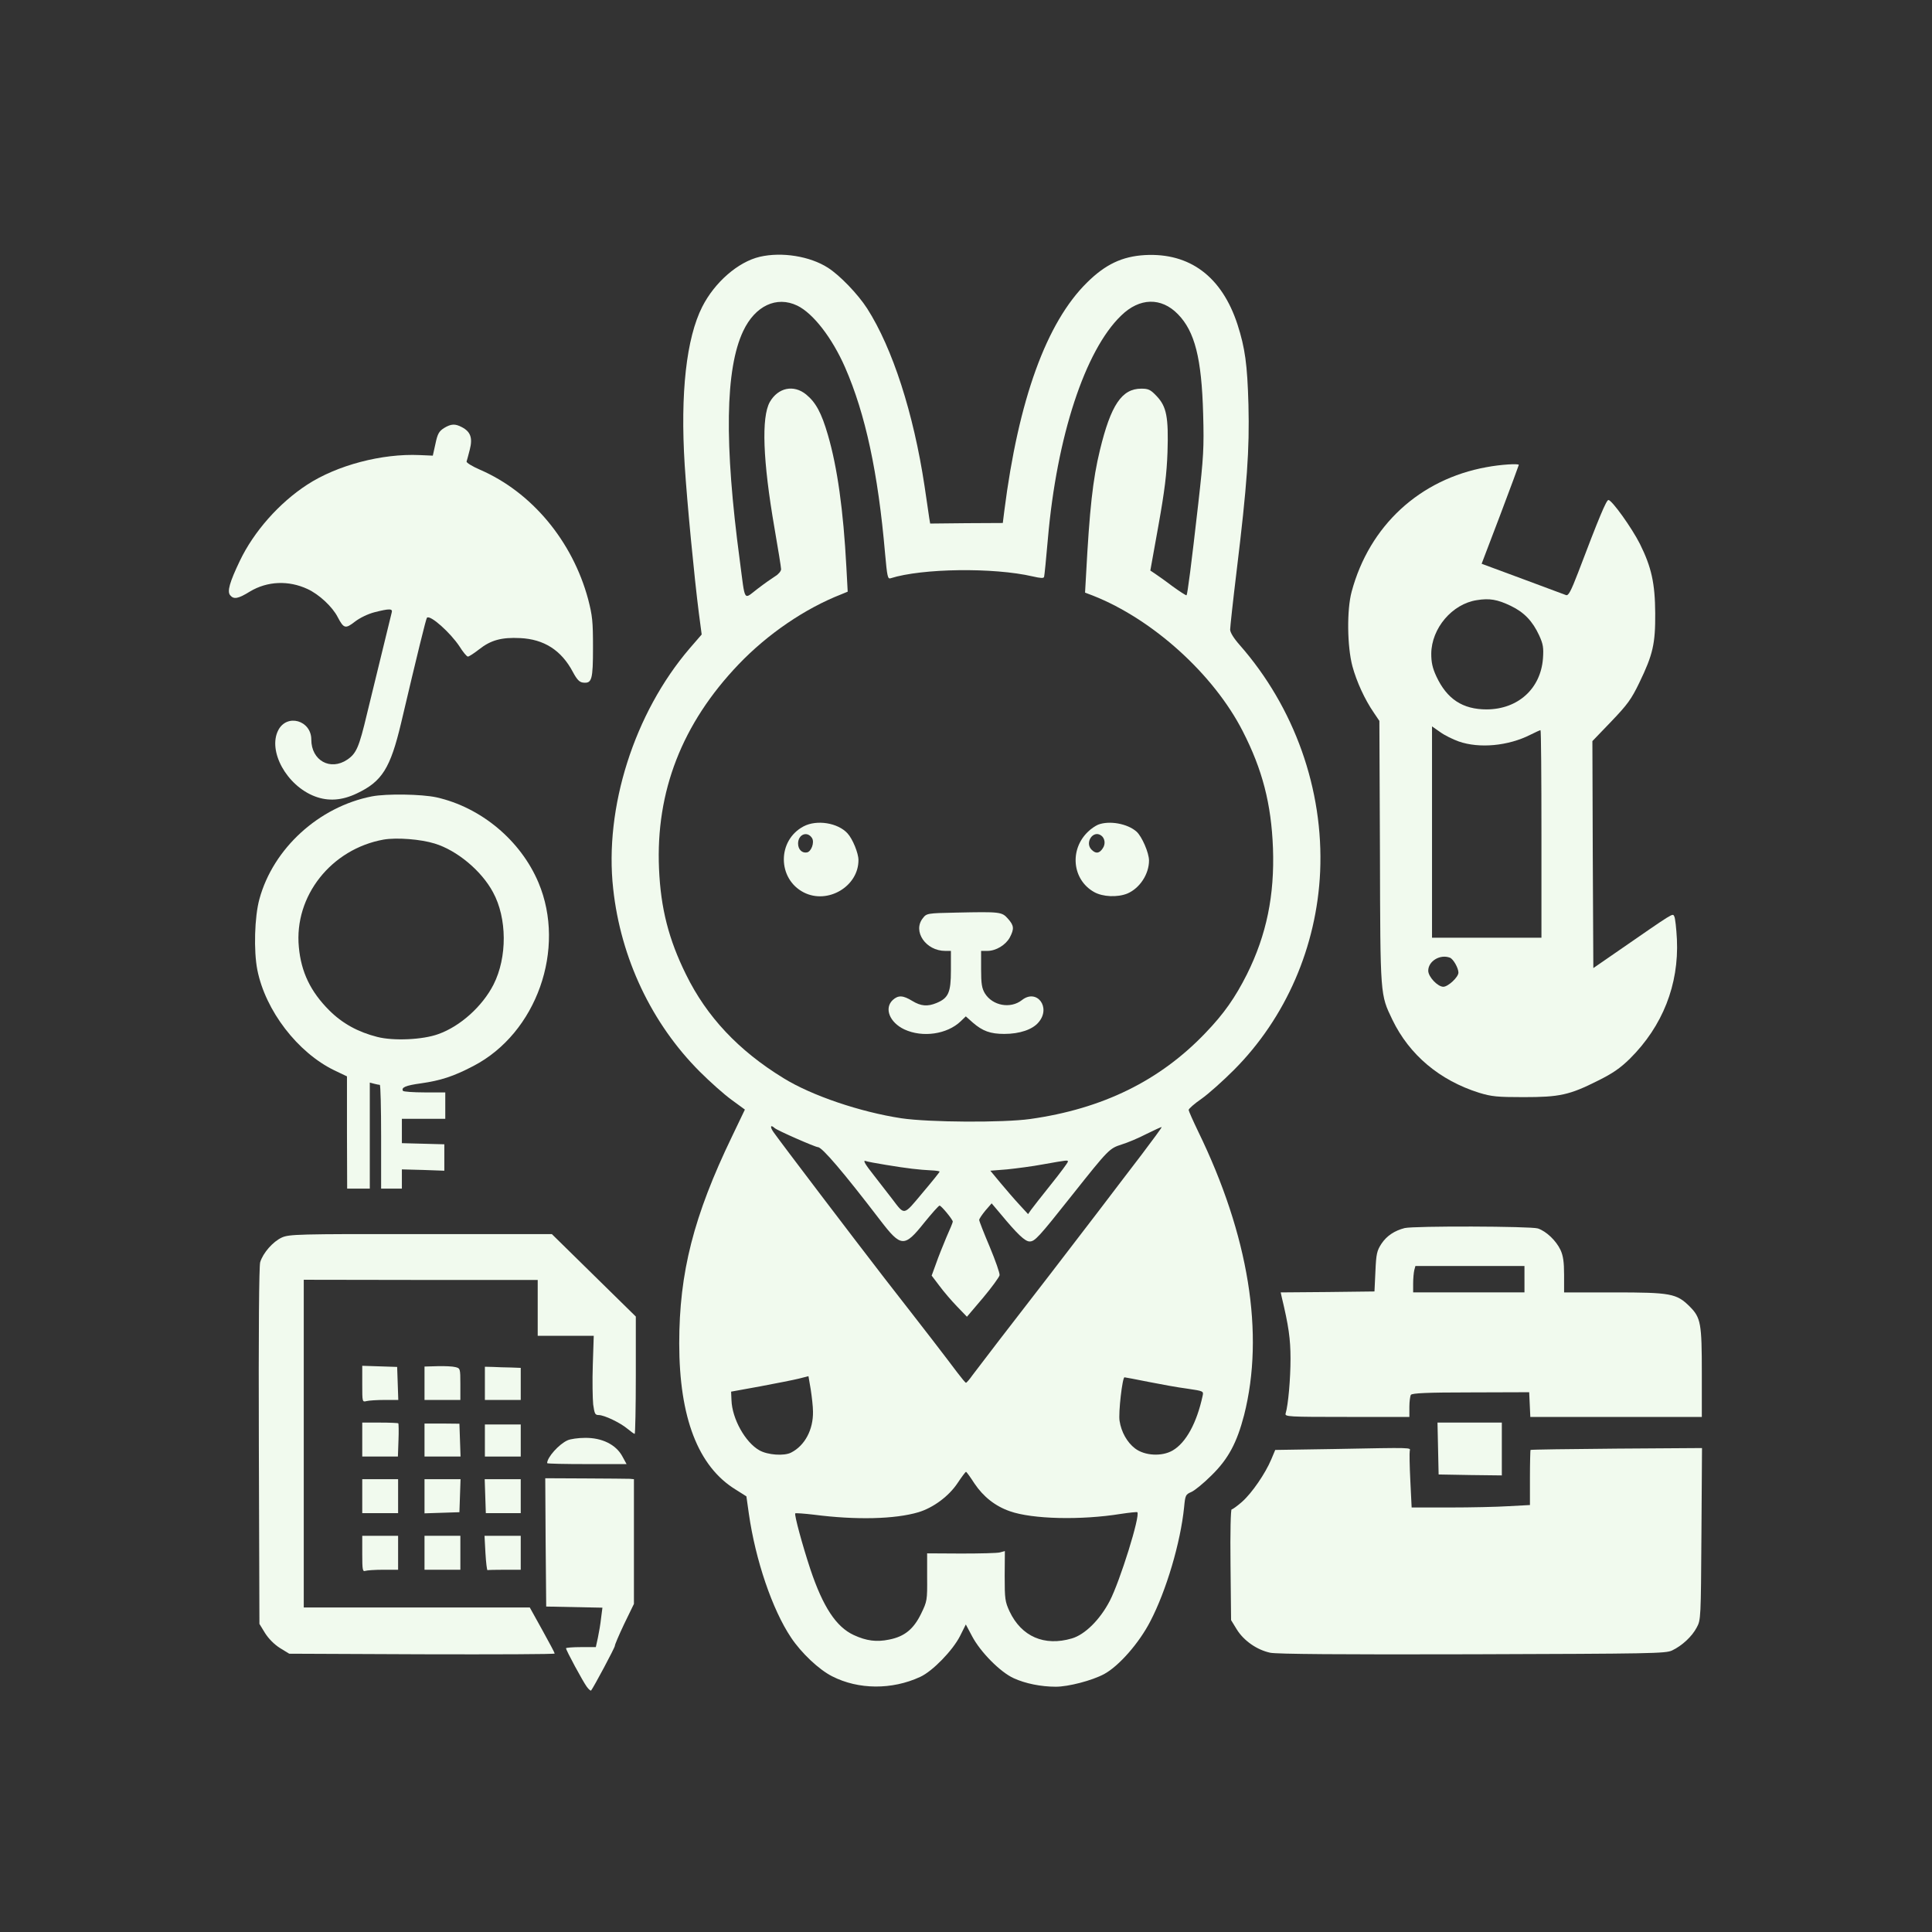
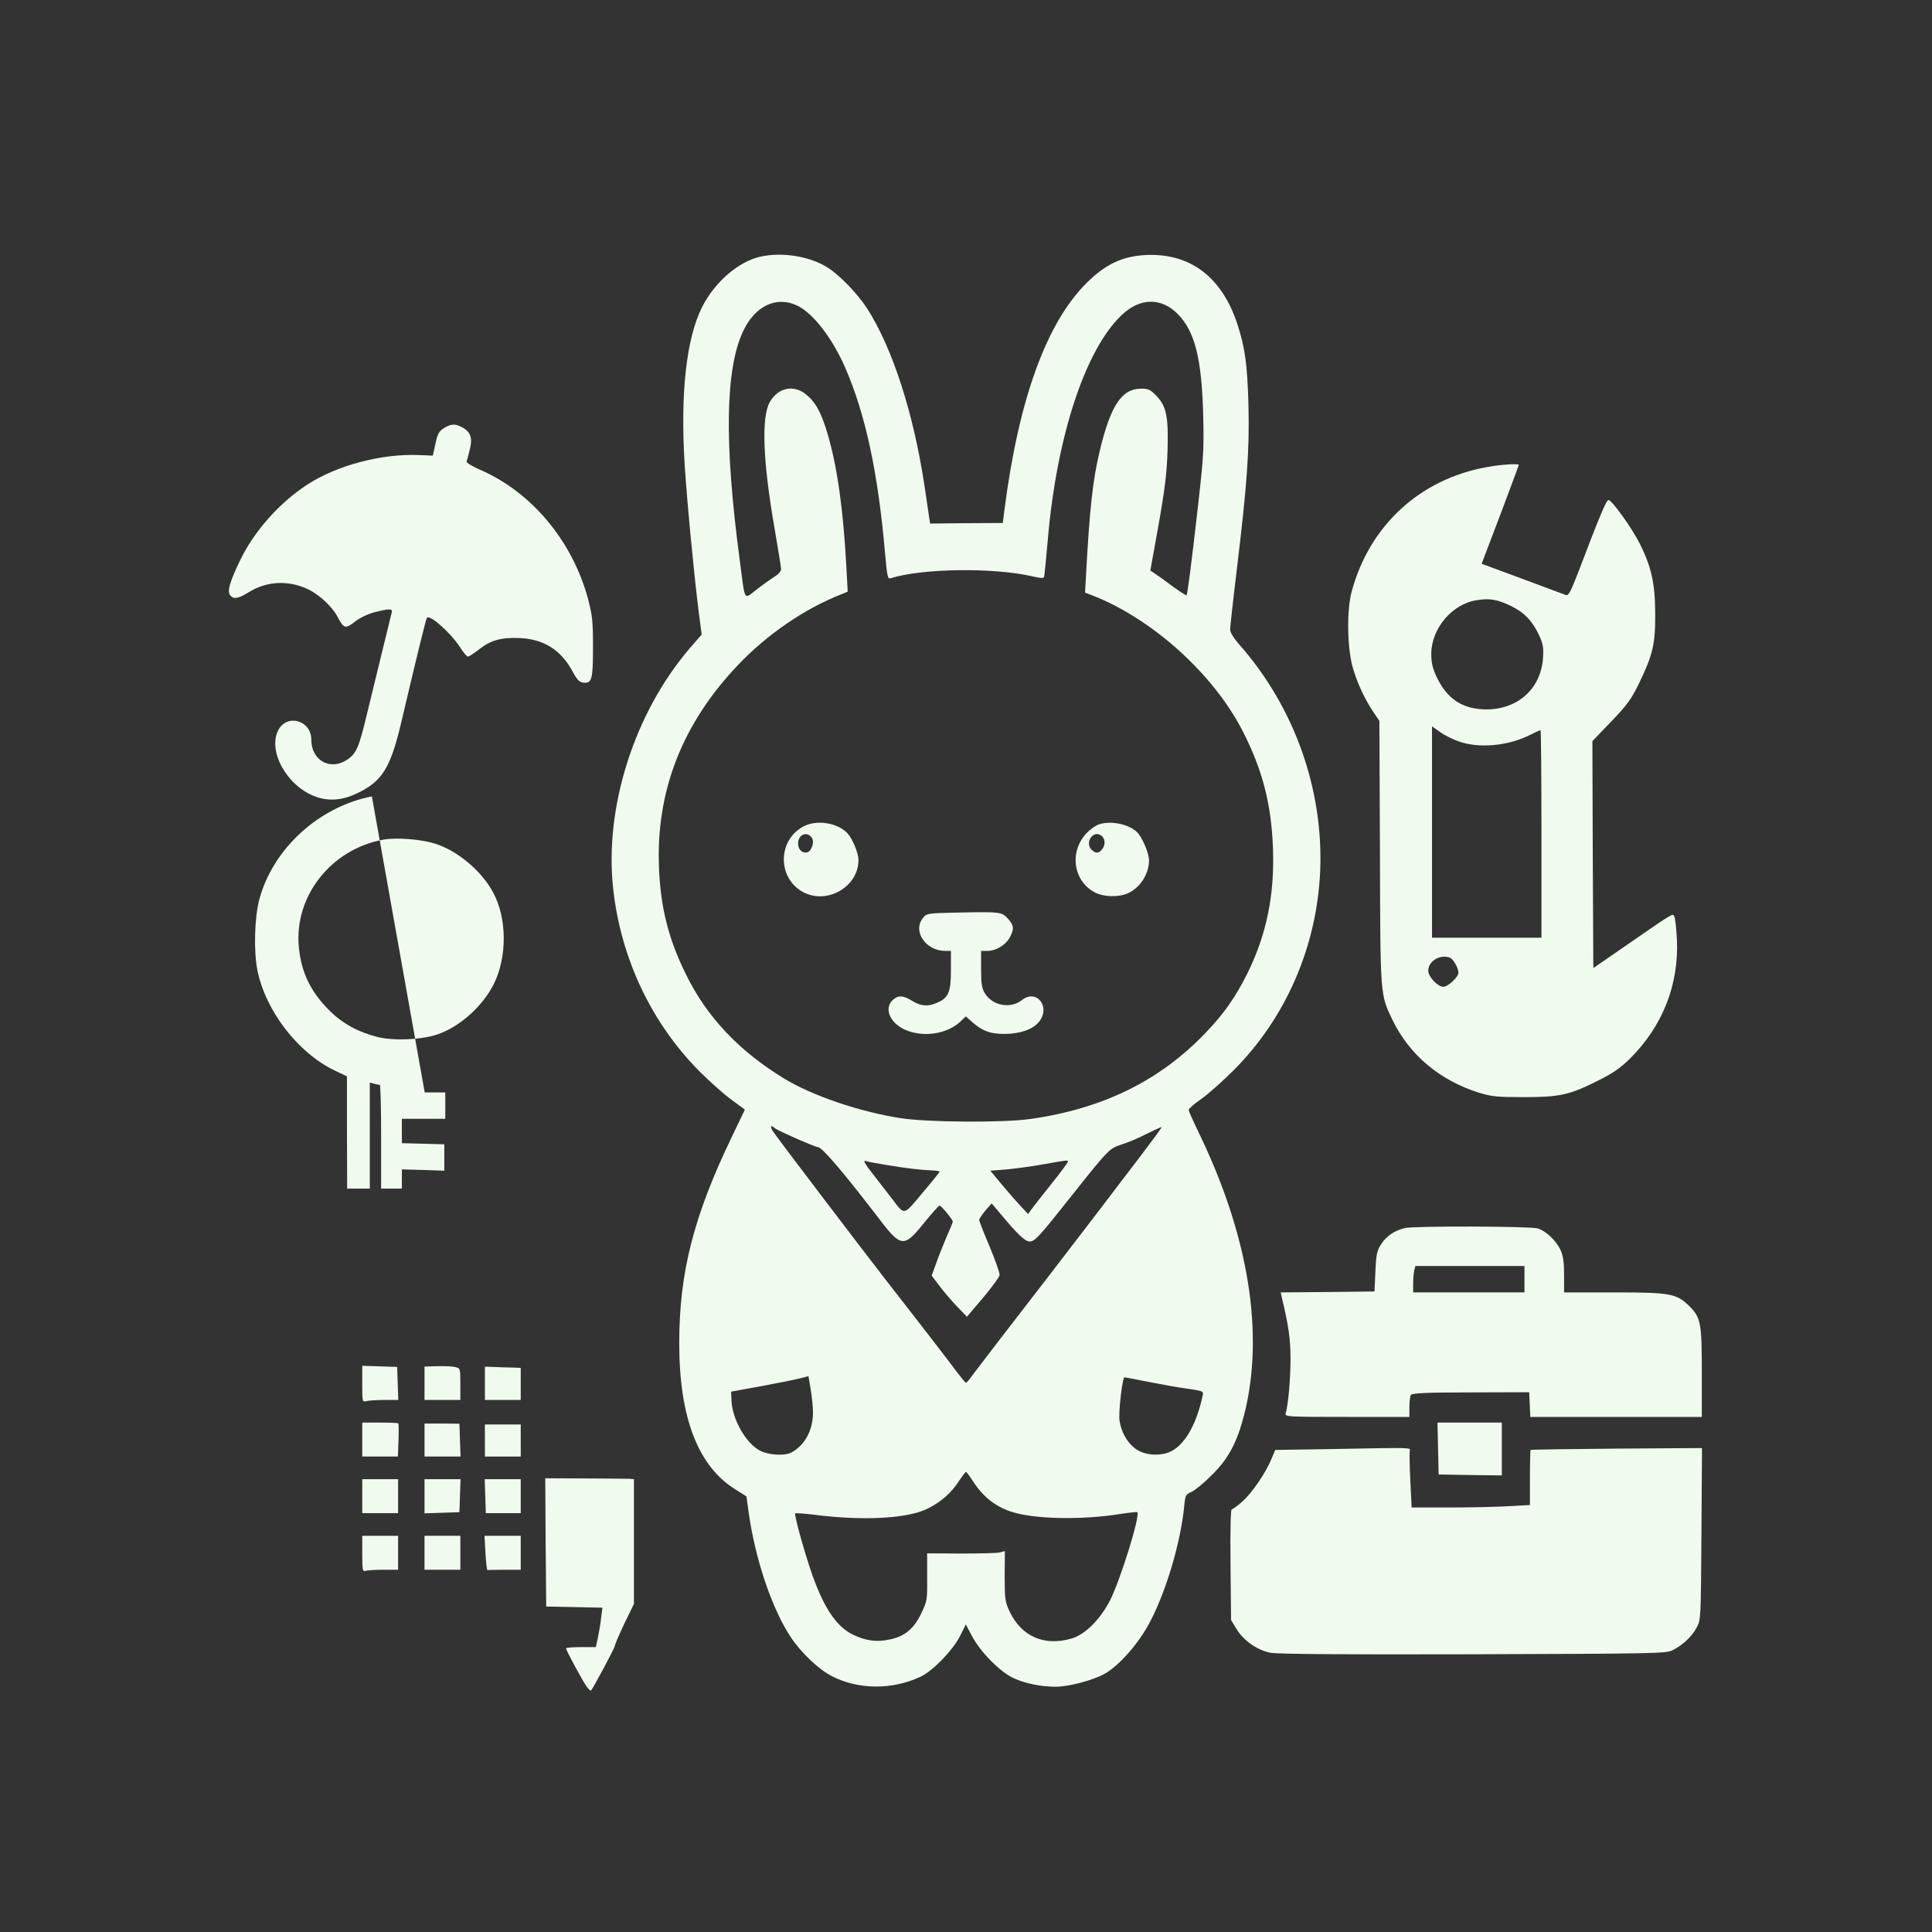
<svg xmlns="http://www.w3.org/2000/svg" version="1.0" width="1024pt" height="1024pt" viewBox="0 0 1024 1024" preserveAspectRatio="xMidYMid meet">
  <rect x="0" y="0" width="1024" height="1024" fill="#333333" stroke="none" />
  <g transform="translate(0,1024) scale(0.1,-0.1)" fill="#F1FAEE" stroke="none">
    <path d="M4027 8879 c-115 -27 -239 -135 -305 -265 -84 -166 -117 -457 -93 -839 13 -203 51 -596 75 -784 l15 -114 -64 -74 c-293 -342 -453 -844 -405 -1274 40 -368 204 -714 459 -969 53 -53 128 -120 168 -149 l71 -52 -68 -142 c-204 -423 -280 -722 -280 -1097 0 -393 100 -653 299 -775 l57 -36 13 -92 c35 -245 124 -508 224 -657 54 -81 148 -170 218 -205 139 -71 317 -72 466 -3 66 30 172 140 211 216 l31 62 33 -62 c44 -84 150 -191 221 -223 61 -28 144 -45 223 -45 67 0 193 33 256 67 78 42 186 165 245 280 84 161 160 416 179 605 6 63 8 67 38 80 17 7 65 46 107 88 90 88 135 174 173 320 109 430 25 952 -244 1504 -27 56 -50 108 -50 113 0 6 30 33 68 59 37 26 114 95 172 153 275 276 439 653 457 1051 19 435 -136 871 -427 1202 -31 35 -50 66 -50 81 0 13 15 152 34 308 56 461 69 645 63 884 -6 215 -18 300 -58 425 -83 254 -253 381 -491 368 -120 -7 -209 -49 -306 -145 -216 -212 -364 -622 -439 -1211 l-8 -64 -193 -1 -192 -2 -5 30 c-2 17 -14 93 -25 170 -58 384 -169 729 -304 940 -49 76 -145 176 -208 216 -95 61 -244 85 -361 58z m199 -259 c84 -41 184 -170 253 -327 108 -247 175 -559 212 -986 11 -122 14 -137 29 -132 167 53 546 58 753 10 44 -10 59 -11 61 -2 2 7 11 97 20 201 47 542 197 999 388 1183 98 96 213 98 301 8 90 -92 126 -234 134 -530 5 -180 2 -227 -26 -475 -37 -326 -57 -479 -62 -485 -3 -2 -36 20 -75 48 -38 29 -81 59 -93 67 l-24 16 43 239 c33 184 44 275 48 388 6 186 -5 242 -57 297 -33 35 -44 40 -82 40 -103 0 -161 -86 -219 -325 -38 -156 -55 -312 -74 -668 l-5 -88 42 -16 c317 -125 640 -417 794 -719 104 -203 151 -384 160 -619 9 -250 -34 -460 -138 -669 -62 -123 -121 -208 -219 -310 -242 -254 -546 -403 -930 -457 -143 -20 -535 -18 -683 4 -217 33 -475 120 -625 213 -238 146 -406 325 -516 549 -92 186 -134 351 -143 560 -18 410 122 770 422 1084 154 161 352 296 544 371 l34 14 -7 130 c-16 302 -48 530 -98 701 -34 117 -64 172 -115 214 -66 54 -149 37 -193 -40 -45 -81 -37 -310 25 -668 19 -110 35 -208 35 -218 0 -10 -14 -27 -31 -37 -16 -10 -59 -40 -94 -67 -76 -58 -64 -76 -94 151 -83 620 -77 1014 18 1215 63 134 177 188 287 135z m-120 -4359 c12 -12 215 -101 229 -101 22 0 134 -131 330 -387 111 -145 128 -146 234 -13 40 49 76 90 81 90 9 0 70 -74 70 -85 0 -4 -15 -41 -34 -83 -18 -43 -43 -105 -55 -140 l-23 -63 41 -54 c22 -30 64 -79 93 -109 l53 -55 85 100 c47 56 86 110 88 120 2 10 -22 78 -52 150 -31 73 -56 137 -56 143 0 6 15 28 33 50 l33 38 49 -58 c87 -105 128 -144 152 -144 28 0 46 19 229 250 190 239 194 243 259 264 30 9 90 34 132 56 43 21 79 38 80 36 2 -1 -47 -68 -107 -147 -61 -79 -163 -214 -228 -299 -138 -181 -373 -486 -528 -686 -60 -78 -122 -160 -139 -182 -16 -23 -32 -41 -35 -41 -3 0 -23 24 -45 53 -22 30 -83 109 -135 177 -52 67 -165 213 -251 323 -167 216 -550 720 -588 774 -21 29 -18 44 5 23z m589 -195 c114 -19 178 -26 238 -29 26 -1 47 -4 47 -7 0 -3 -41 -54 -91 -113 -102 -122 -93 -120 -160 -32 -21 27 -66 85 -100 129 -41 52 -56 76 -43 73 10 -4 60 -13 109 -21z m965 17 c0 -5 -40 -59 -89 -120 -50 -62 -97 -123 -106 -135 l-16 -23 -46 50 c-26 28 -70 79 -100 115 l-54 65 88 7 c48 5 135 16 193 27 130 23 130 23 130 14z m-1351 -1324 c2 -96 -43 -181 -116 -218 -37 -19 -124 -13 -168 12 -75 42 -145 168 -148 266 l-2 45 154 28 c85 16 177 34 205 41 l51 13 12 -70 c6 -39 12 -92 12 -117z m1777 157 c66 -13 158 -30 206 -36 87 -13 88 -13 82 -39 -31 -143 -88 -248 -159 -289 -57 -33 -148 -28 -199 11 -42 32 -73 87 -82 146 -7 43 15 231 26 231 4 0 61 -11 126 -24z m-921 -539 c47 -70 110 -120 188 -147 119 -42 376 -48 587 -14 46 7 86 11 88 9 17 -17 -92 -366 -146 -470 -52 -100 -132 -179 -201 -199 -146 -43 -267 10 -330 143 -24 52 -26 66 -26 188 l1 132 -26 -7 c-14 -4 -106 -6 -206 -6 l-180 1 0 -126 c1 -123 0 -128 -32 -194 -40 -82 -88 -121 -169 -137 -67 -14 -121 -7 -188 24 -93 43 -163 149 -230 349 -42 127 -86 289 -80 296 3 2 47 -1 98 -7 224 -29 430 -24 555 13 79 24 161 85 207 154 22 33 42 60 45 60 3 0 23 -28 45 -62z" />
    <path d="M4259 5860 c-140 -74 -139 -278 1 -350 127 -65 291 32 290 172 0 36 -31 112 -58 141 -51 56 -163 74 -233 37z m45 -62 c14 -23 -4 -72 -27 -76 -26 -5 -47 16 -47 47 0 49 49 68 74 29z" />
    <path d="M5820 5869 c-14 -6 -38 -22 -53 -37 -100 -95 -84 -255 32 -320 46 -26 124 -29 176 -8 66 28 115 103 115 175 0 41 -38 128 -66 153 -48 43 -145 60 -204 37z m16 -57 c20 -14 25 -45 9 -68 -18 -28 -37 -30 -59 -8 -38 37 7 106 50 76z" />
    <path d="M5068 5403 c-155 -3 -157 -4 -177 -30 -55 -69 16 -173 119 -173 l30 0 0 -104 c0 -116 -13 -146 -76 -172 -48 -20 -83 -17 -129 11 -49 30 -74 31 -103 5 -47 -44 -17 -119 61 -156 97 -45 227 -26 299 43 l27 26 37 -33 c52 -45 93 -60 167 -60 81 0 150 23 182 62 67 79 -10 180 -89 117 -60 -47 -155 -30 -196 36 -16 27 -20 50 -20 129 l0 96 33 0 c46 0 97 31 119 71 24 46 23 63 -10 100 -32 36 -40 37 -274 32z" />
    <path d="M2353 7971 c-26 -17 -34 -30 -45 -83 l-14 -63 -70 3 c-200 9 -438 -54 -596 -157 -149 -97 -283 -249 -357 -404 -54 -113 -68 -162 -51 -182 19 -23 42 -19 105 20 92 55 204 60 305 13 61 -28 132 -94 160 -149 32 -61 41 -63 91 -24 26 20 69 41 104 50 79 20 98 20 91 -2 -5 -20 -75 -306 -131 -537 -42 -177 -56 -209 -104 -242 -90 -61 -191 -5 -191 106 0 102 -129 139 -175 50 -57 -110 44 -294 194 -351 71 -27 144 -22 223 16 133 63 177 133 234 373 87 370 132 553 137 558 17 17 125 -80 173 -153 18 -29 38 -53 44 -53 6 0 32 17 59 38 62 49 119 65 218 60 126 -6 218 -64 279 -179 22 -41 35 -55 55 -57 46 -5 52 15 52 186 0 139 -3 168 -26 257 -83 307 -298 566 -572 685 -42 18 -74 38 -72 44 2 6 10 35 17 63 16 62 4 95 -42 119 -36 19 -57 18 -95 -5z" />
    <path d="M7879 7764 c-354 -64 -621 -310 -715 -660 -26 -96 -24 -289 4 -395 22 -81 65 -176 114 -247 l29 -43 3 -697 c2 -768 1 -751 66 -887 90 -186 250 -321 460 -387 66 -20 95 -23 235 -23 191 0 243 11 394 87 79 39 119 67 170 117 173 172 260 392 249 632 -3 58 -9 113 -14 122 -10 17 8 28 -316 -196 l-113 -78 -3 602 -2 601 100 104 c86 90 106 117 149 206 72 149 85 206 84 368 -1 159 -20 244 -81 367 -44 87 -149 233 -167 233 -11 0 -50 -93 -160 -383 -39 -101 -52 -126 -65 -121 -8 3 -112 42 -231 86 l-216 80 99 260 c54 143 98 262 98 264 0 8 -98 2 -171 -12z m128 -735 c71 -34 116 -81 151 -157 21 -46 24 -65 20 -122 -12 -160 -132 -269 -298 -270 -128 0 -211 55 -267 175 -21 45 -27 75 -27 120 1 135 111 264 241 284 67 11 109 4 180 -30z m-275 -719 c109 -38 262 -24 380 36 26 13 50 24 53 24 3 0 5 -247 5 -550 l0 -550 -290 0 -290 0 0 560 0 560 43 -30 c23 -17 68 -39 99 -50z m-47 -1146 c18 -7 45 -55 45 -79 0 -24 -55 -75 -80 -75 -30 0 -80 53 -80 85 0 51 63 89 115 69z" />
-     <path d="M1971 6019 c-281 -55 -523 -276 -596 -544 -26 -94 -31 -275 -11 -376 43 -216 214 -438 408 -532 l67 -32 0 -297 1 -298 60 0 60 0 0 281 0 281 23 -6 c12 -3 25 -6 30 -6 4 0 7 -124 7 -275 l0 -275 55 0 55 0 0 51 0 51 113 -3 112 -4 0 70 0 70 -112 3 -113 3 0 64 0 65 115 0 115 0 0 70 0 70 -109 0 c-61 0 -112 4 -115 8 -11 18 14 29 95 40 105 15 173 37 278 92 335 174 493 621 345 972 -94 223 -304 399 -541 452 -78 17 -265 20 -342 5z m333 -250 c118 -36 248 -144 309 -258 75 -137 76 -345 3 -489 -59 -116 -177 -222 -293 -263 -82 -30 -237 -37 -323 -15 -103 26 -186 72 -255 141 -99 99 -149 203 -161 335 -26 271 172 520 449 570 70 12 197 2 271 -21z" />
+     <path d="M1971 6019 c-281 -55 -523 -276 -596 -544 -26 -94 -31 -275 -11 -376 43 -216 214 -438 408 -532 l67 -32 0 -297 1 -298 60 0 60 0 0 281 0 281 23 -6 c12 -3 25 -6 30 -6 4 0 7 -124 7 -275 l0 -275 55 0 55 0 0 51 0 51 113 -3 112 -4 0 70 0 70 -112 3 -113 3 0 64 0 65 115 0 115 0 0 70 0 70 -109 0 z m333 -250 c118 -36 248 -144 309 -258 75 -137 76 -345 3 -489 -59 -116 -177 -222 -293 -263 -82 -30 -237 -37 -323 -15 -103 26 -186 72 -255 141 -99 99 -149 203 -161 335 -26 271 172 520 449 570 70 12 197 2 271 -21z" />
    <path d="M7445 3731 c-54 -14 -95 -41 -123 -83 -24 -37 -28 -53 -32 -147 l-5 -106 -249 -3 -248 -2 5 -23 c37 -154 47 -223 47 -329 0 -105 -12 -244 -26 -290 -5 -17 15 -18 325 -18 l331 0 0 53 c0 28 4 58 8 64 6 9 85 13 317 13 l310 1 3 -65 3 -66 454 0 455 0 0 231 c0 266 -5 295 -65 355 -69 68 -99 74 -402 74 l-263 0 0 93 c0 68 -5 102 -19 132 -23 49 -75 99 -120 114 -38 12 -655 14 -706 2z m635 -271 l0 -70 -295 0 -295 0 0 48 c0 26 3 57 6 70 l6 22 289 0 289 0 0 -70z" />
-     <path d="M1494 3681 c-48 -22 -100 -82 -115 -131 -6 -23 -9 -357 -7 -976 l3 -941 30 -49 c19 -30 49 -60 79 -79 l49 -30 704 -3 c387 -1 703 0 703 4 0 4 -30 60 -66 125 l-66 119 -599 0 -599 0 0 869 0 868 620 -1 620 0 0 -148 0 -148 148 0 149 0 -5 -154 c-3 -84 -1 -179 2 -210 7 -49 10 -56 29 -56 30 0 115 -41 153 -73 18 -15 35 -27 38 -27 3 0 6 140 6 311 l0 311 -222 218 -223 219 -695 0 c-655 1 -697 -1 -736 -18z" />
    <path d="M1920 2904 c0 -95 0 -96 23 -90 12 3 55 6 95 6 l73 0 -3 88 -3 87 -92 3 -93 3 0 -97z" />
    <path d="M2250 2909 l0 -89 95 0 95 0 0 84 c0 82 -1 84 -26 90 -14 4 -56 6 -95 5 l-69 -2 0 -88z" />
    <path d="M2570 2908 l0 -88 95 0 95 0 0 85 0 85 -52 2 c-29 0 -72 2 -95 3 l-43 1 0 -88z" />
    <path d="M1920 2610 l0 -90 94 0 95 0 3 86 c2 47 1 88 -1 90 -2 2 -46 4 -98 4 l-93 0 0 -90z" />
    <path d="M2250 2608 l0 -88 95 0 96 0 -3 87 -3 87 -93 1 -92 0 0 -87z" />
    <path d="M7622 2563 l3 -138 168 -3 167 -2 0 140 0 140 -170 0 -171 0 3 -137z" />
    <path d="M2570 2605 l0 -85 95 0 95 0 0 85 0 85 -95 0 -95 0 0 -85z" />
-     <path d="M3008 2606 c-45 -20 -108 -90 -108 -121 0 -3 95 -5 211 -5 l210 0 -23 42 c-34 62 -108 98 -197 97 -36 0 -78 -6 -93 -13z" />
    <path d="M7077 2560 l-318 -5 -21 -50 c-32 -76 -103 -179 -155 -225 -25 -22 -50 -40 -55 -40 -5 0 -8 -120 -6 -293 l3 -294 30 -49 c37 -60 107 -109 178 -124 36 -7 364 -10 1072 -8 947 3 1023 4 1057 20 53 25 106 74 131 122 22 40 22 50 25 496 l3 455 -453 -3 c-249 -2 -454 -5 -456 -7 -1 -1 -3 -68 -3 -147 l0 -145 -112 -6 c-61 -4 -203 -7 -313 -7 l-202 0 -7 143 c-4 78 -5 149 -3 157 4 18 23 18 -395 10z" />
    <path d="M2892 2065 l3 -340 149 -3 149 -3 -7 -54 c-3 -30 -11 -77 -17 -105 l-11 -50 -79 0 c-43 0 -79 -3 -79 -6 0 -11 90 -177 110 -204 10 -14 21 -23 23 -20 13 16 127 229 126 237 -1 4 21 56 49 115 l52 107 0 331 0 330 -22 2 c-13 0 -119 2 -236 2 l-212 1 2 -340z" />
    <path d="M1920 2310 l0 -90 95 0 95 0 0 90 0 90 -95 0 -95 0 0 -90z" />
    <path d="M2250 2310 l0 -91 93 3 92 3 3 88 3 87 -96 0 -95 0 0 -90z" />
    <path d="M2572 2310 l3 -90 93 0 92 0 0 90 0 90 -96 0 -95 0 3 -90z" />
    <path d="M1920 2004 c0 -84 2 -95 16 -90 9 3 51 6 95 6 l79 0 0 90 0 90 -95 0 -95 0 0 -96z" />
    <path d="M2250 2010 l0 -90 95 0 95 0 0 90 0 90 -95 0 -95 0 0 -90z" />
    <path d="M2573 2008 c3 -51 8 -92 11 -90 3 1 44 2 91 2 l85 0 0 90 0 90 -96 0 -96 0 5 -92z" />
  </g>
</svg>